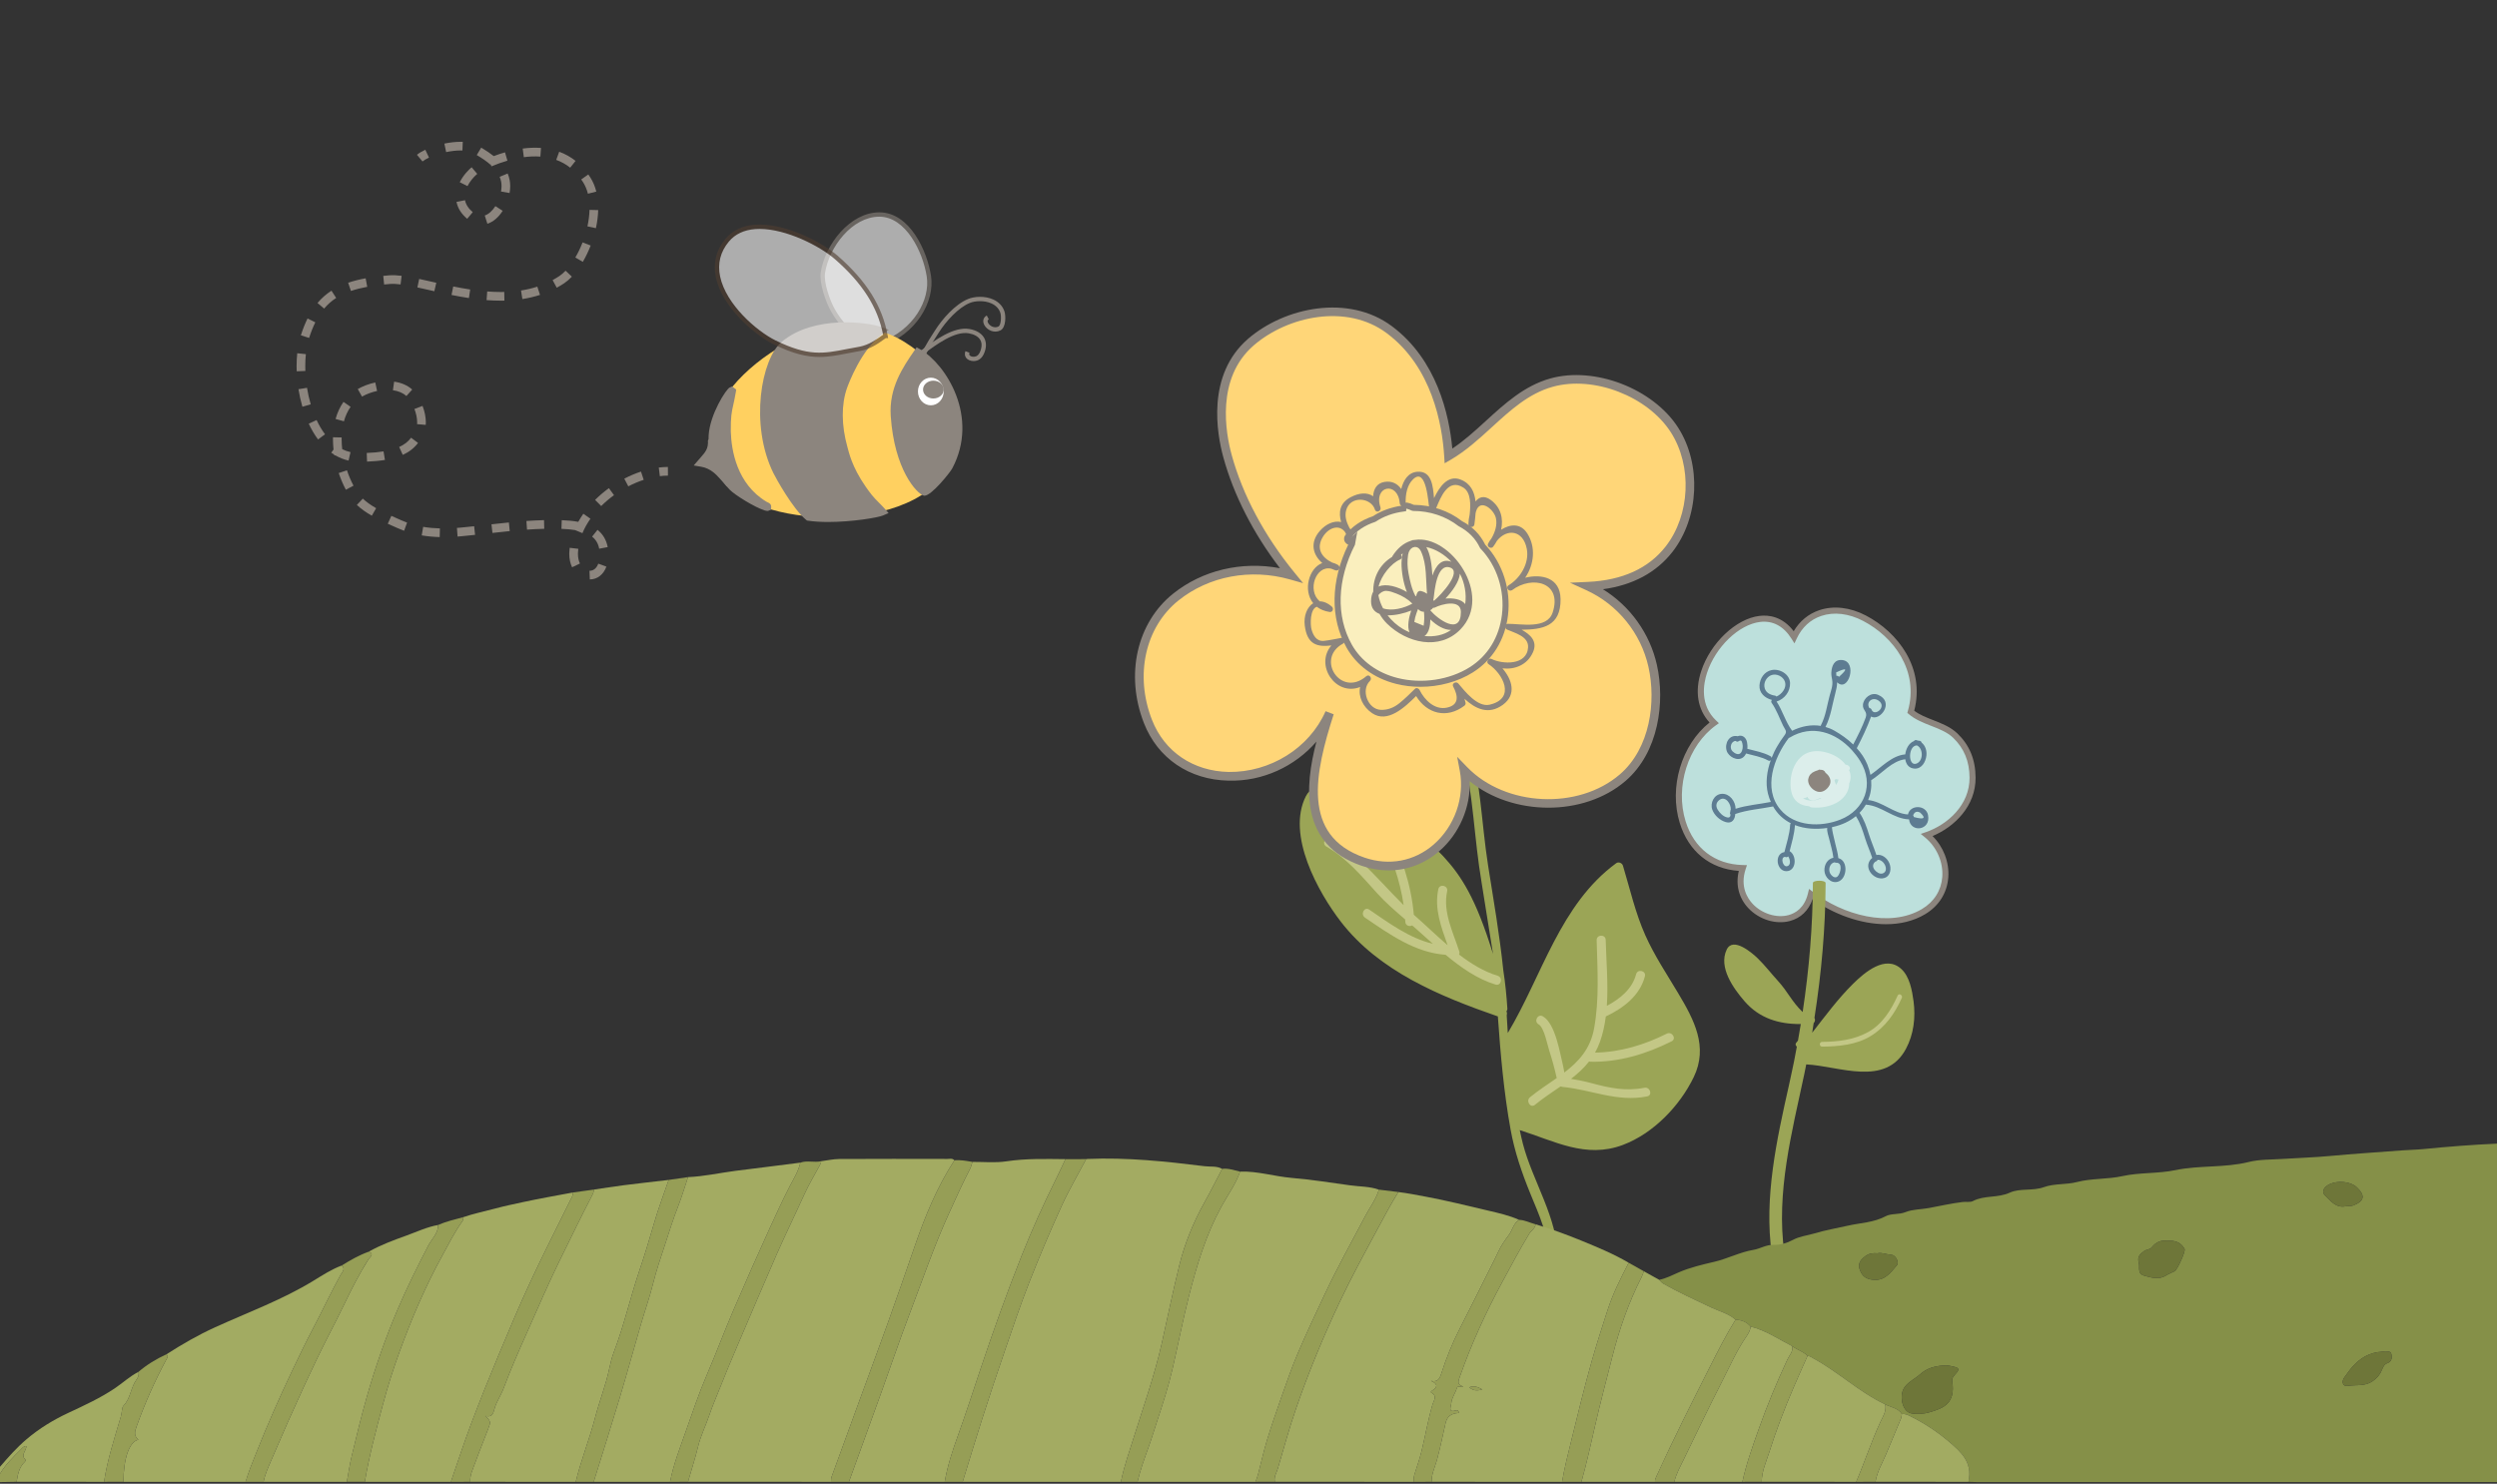
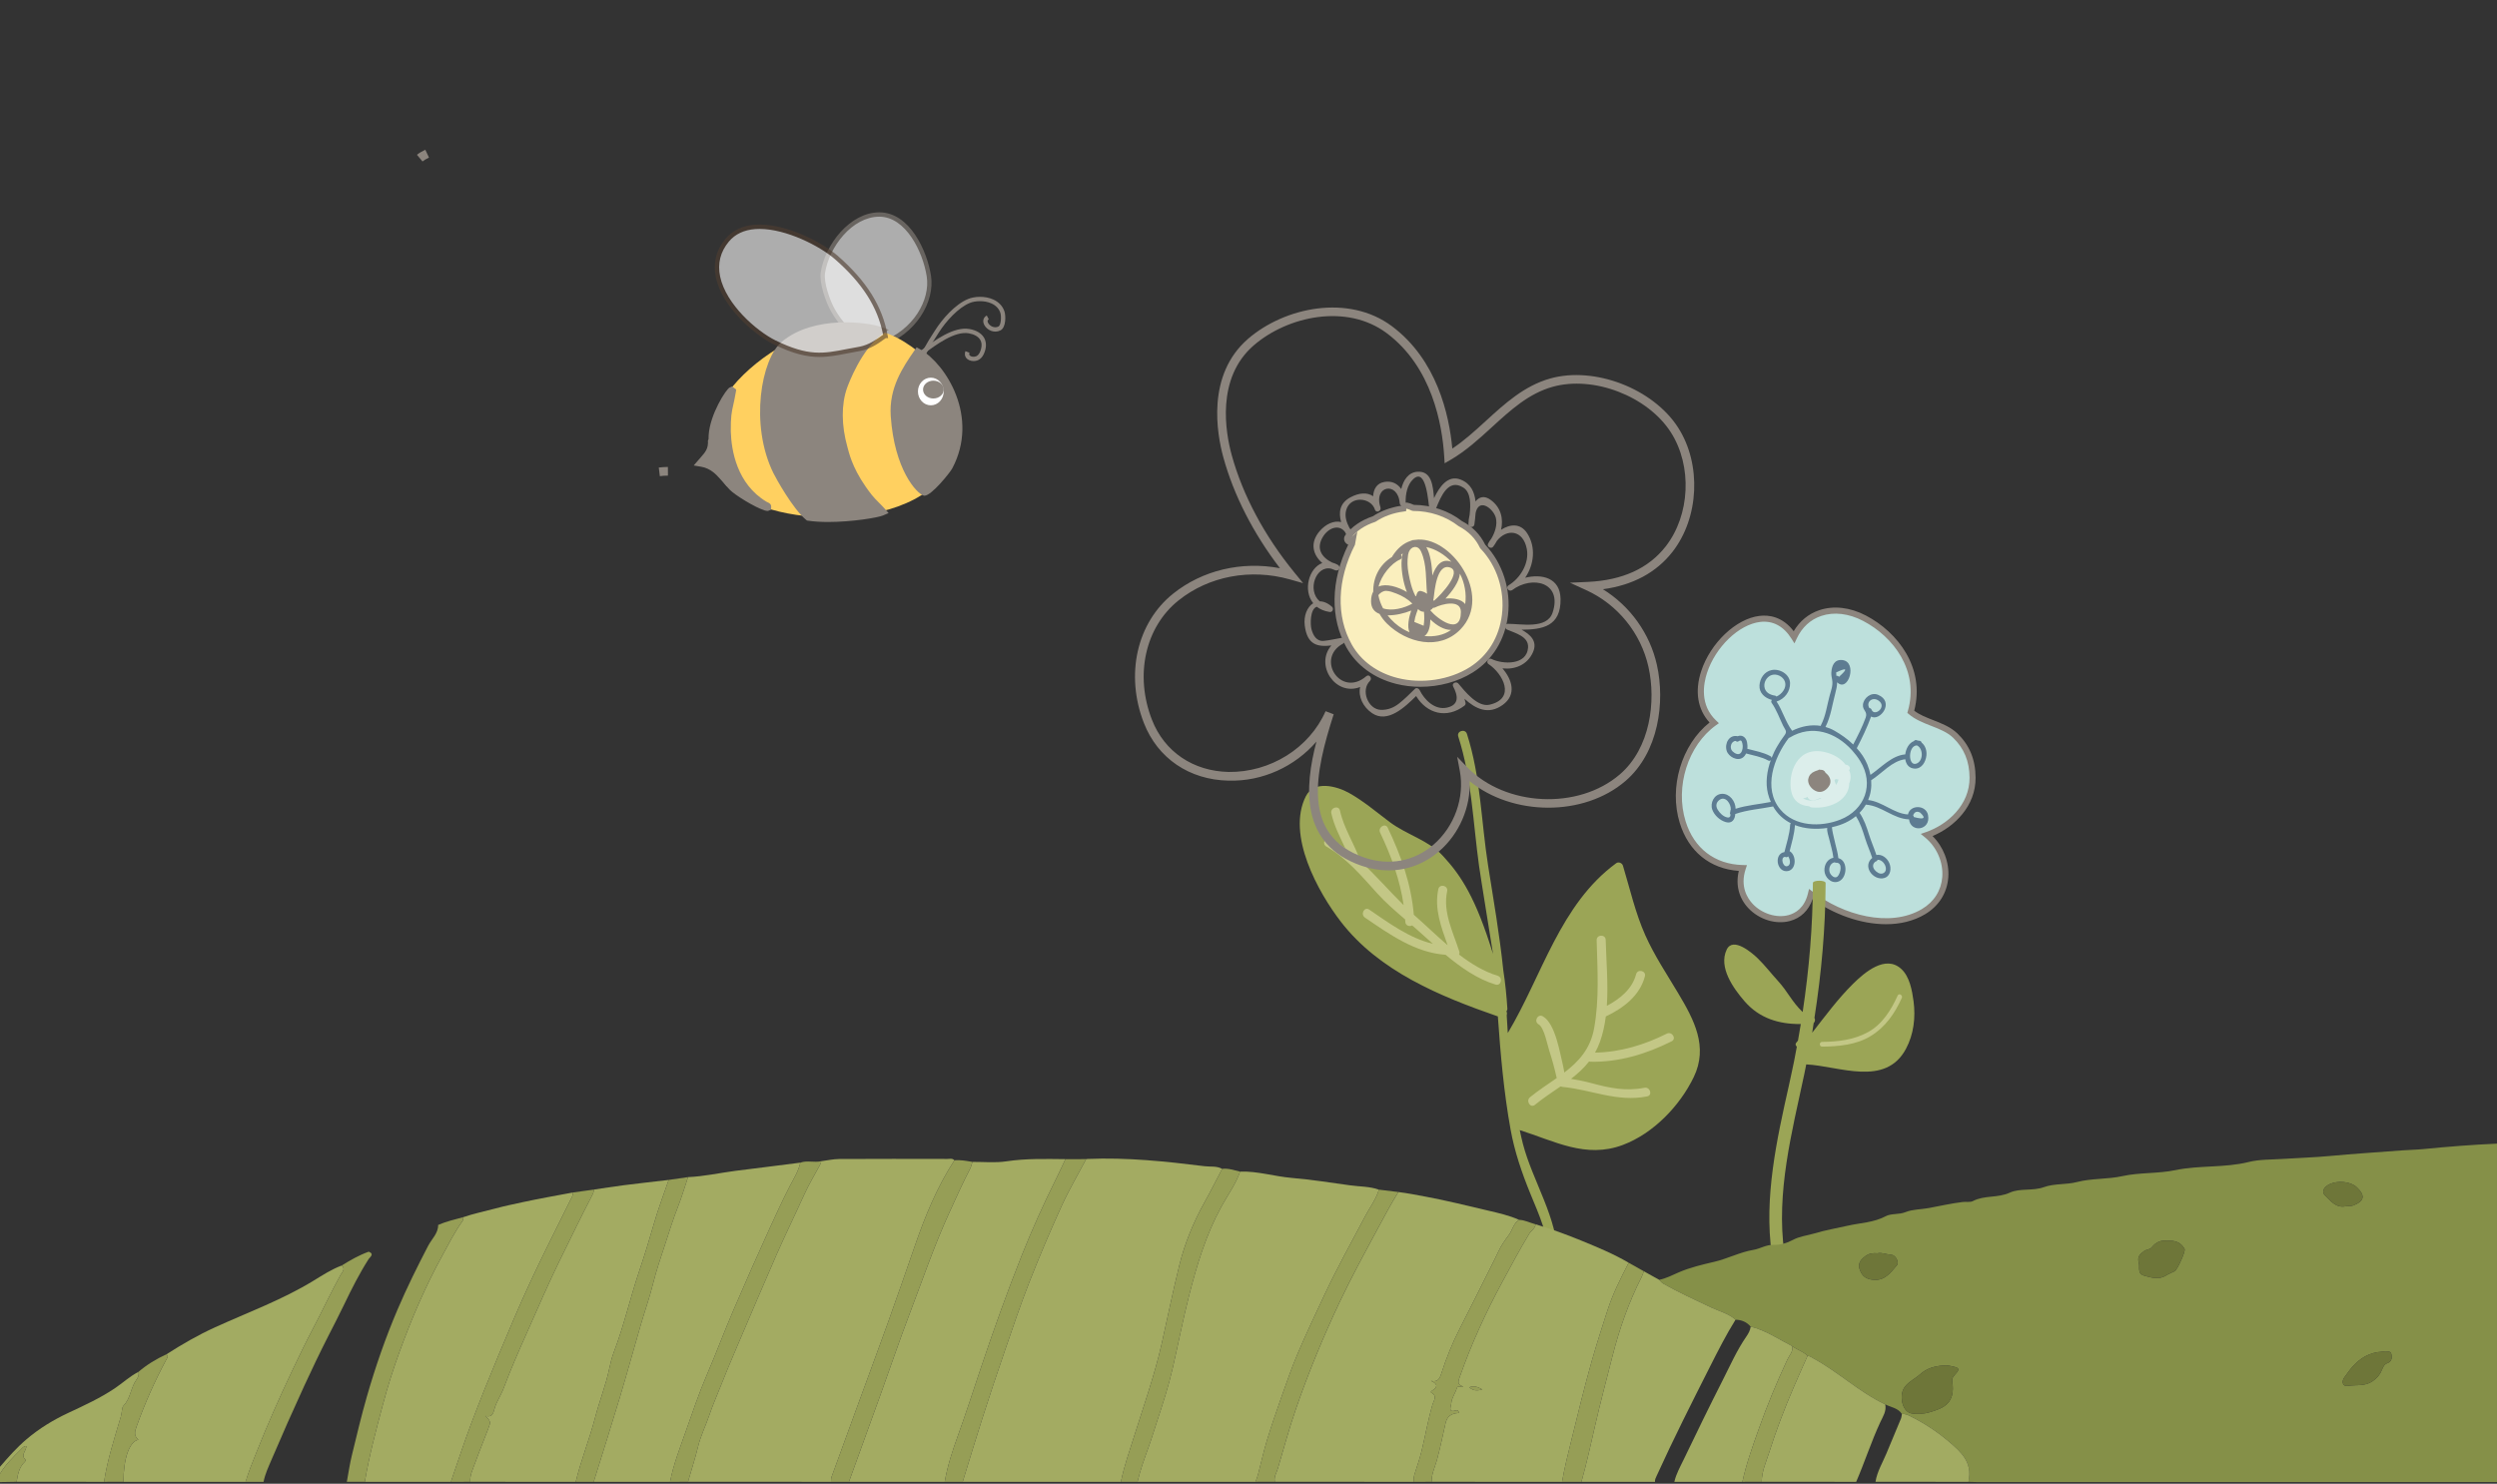
<svg xmlns="http://www.w3.org/2000/svg" id="Bottom_Graphic" viewBox="0 0 288 171.154">
  <rect x="0" y="0" width="288" height="171.154" fill="#333333" stroke="none" />
  <g id="Bee">
    <g>
      <g opacity=".6">
        <path d="M101.407,39.783c.215-.603-2.851,.385-5.341-3.997-.57-1.004-1.333-3.162-1.156-4.314,.463-3.004,3.178-6.701,6.48-6.728,3.271-.026,5.304,4.235,5.747,7.124,.422,2.74-1.513,6.498-5.73,7.915" fill="#fff" />
        <path d="M100.999,40.183l.135-.379c-.084-.022-.21-.047-.318-.068-1.02-.198-3.141-.611-4.967-3.827-.603-1.061-1.372-3.265-1.187-4.476,.502-3.261,3.388-6.913,6.726-6.939h.033c3.523,0,5.527,4.493,5.963,7.336,.446,2.902-1.638,6.759-5.898,8.19l-.487,.163Zm.421-15.189h-.028c-3.087,.024-5.764,3.453-6.236,6.516-.162,1.059,.547,3.133,1.127,4.153,1.713,3.015,3.682,3.398,4.628,3.583,.311,.061,.52,.101,.644,.221,3.857-1.405,5.742-4.915,5.335-7.561-.441-2.876-2.429-6.912-5.47-6.912Z" fill="#8c857e" />
      </g>
      <path d="M84.054,45.164c2.493-3.435,8.216-7.357,12.971-7.406,2.394-.025,4.354,.139,6.481,1.225,1.994,1.016,5.164,3.59,6.01,5.84,5.623,14.995-14.081,16.811-22.173,13.379-5.33-2.26-6.939-8.668-3.289-13.037" fill="#ffd060" />
      <g>
        <path d="M101.447,38.186c-2.342,1.658-3.835,5.321-4.218,6.391-.806,2.261-.605,4.866,.03,7.129,.211,.744,.634,2.824,2.895,5.694,.442,.562,1.026,1.067,1.5,1.601-.711,.309-5.4,1.016-8.374,.57-1.403-1.17-3.264-4.473-3.626-5.208-2.695-5.465-1.336-12.742,.828-14.549,3.675-3.066,9.792-2.06,10.964-1.628" fill="#8c857e" />
        <path d="M95.513,60.214c-.812,0-1.603-.044-2.307-.149l-.138-.021-.108-.09c-1.534-1.279-3.463-4.78-3.754-5.371-2.768-5.612-1.401-13.185,.957-15.153,3.752-3.131,10.017-2.244,11.457-1.713l.891,.328-.775,.549c-2.387,1.69-3.874,5.699-4.036,6.151-.676,1.897-.662,4.322,.041,6.825l.059,.217c.239,.894,.737,2.751,2.748,5.303,.243,.309,.546,.613,.839,.908,.221,.223,.441,.443,.642,.67l.458,.516-.633,.275c-.589,.256-3.583,.755-6.34,.755Zm-2.017-1.118c2.321,.314,5.676-.069,7.208-.365-.009-.01-.018-.019-.027-.027-.313-.315-.637-.641-.916-.994-2.138-2.714-2.692-4.78-2.928-5.663l-.056-.204c-.758-2.702-.766-5.341-.02-7.434,.252-.703,1.505-3.987,3.614-5.981-2.13-.4-6.727-.6-9.568,1.771-1.837,1.534-3.396,8.478-.701,13.944,.382,.775,2.098,3.79,3.394,4.954Z" fill="#8c857e" />
      </g>
      <g opacity=".6">
        <path d="M102.135,38.75c-.693-3.871-3-6.713-5.667-9.041-2.445-2.135-9.602-5.576-12.585-2.013-3.737,4.466,2.245,10.222,5.462,11.798,4.561,2.235,6.297,1.338,9.832,.744,1.602-.299,2.758-1.491,2.958-1.488" fill="#fff" />
        <path d="M94.533,41.178c-1.443,0-3.035-.351-5.297-1.459-2.263-1.109-5.946-4.325-6.664-7.707-.353-1.661,.024-3.167,1.12-4.476,.8-.957,1.933-1.498,3.365-1.61,3.422-.261,7.734,1.986,9.576,3.595,3.318,2.896,5.145,5.815,5.749,9.186l.053,.299-.265-.004c-.057,.031-.184,.122-.297,.204-.511,.37-1.461,1.058-2.649,1.279-.537,.09-1.028,.187-1.494,.277-1.127,.221-2.121,.416-3.197,.416Zm-6.921-14.773c-.175,0-.347,.007-.516,.02-1.293,.102-2.31,.584-3.021,1.433-.992,1.186-1.334,2.549-1.015,4.052,.683,3.219,4.22,6.296,6.395,7.361,3.796,1.861,5.54,1.518,8.178,1.002,.471-.093,.966-.189,1.503-.279,1.073-.2,1.964-.846,2.443-1.192,.113-.082,.201-.146,.275-.192-.616-3.174-2.384-5.946-5.551-8.71-1.748-1.526-5.627-3.493-8.692-3.493Z" fill="#503d31" />
      </g>
      <g>
        <path d="M105.874,40.725c-1.36,1.978-2.845,4.205-2.638,7.242,.414,6.077,2.94,8.57,3.448,8.727,.151,.046,2.163-1.869,2.708-2.897,2.939-5.557-.545-11.354-3.518-13.072" fill="#8c857e" />
        <path d="M106.627,57.186c-.032,0-.061-.004-.088-.013-.834-.258-3.383-3.016-3.802-9.172-.223-3.274,1.412-5.65,2.725-7.56l.262-.381,.4,.231c3.018,1.744,6.838,7.827,3.71,13.738-.257,.486-2.395,3.155-3.207,3.155Zm-.614-15.779c-1.213,1.777-2.463,3.806-2.278,6.526,.355,5.213,2.272,7.616,2.943,8.173,.534-.442,1.867-1.78,2.271-2.543,2.694-5.092-.298-10.315-2.937-12.156Z" fill="#8c857e" />
      </g>
      <path d="M108.847,45.159c0,.882-.666,1.596-1.486,1.596s-1.487-.714-1.487-1.596,.666-1.594,1.487-1.594,1.486,.713,1.486,1.594Z" fill="#fff" />
      <path d="M108.847,44.938c0,.569-.534,1.03-1.193,1.03s-1.191-.461-1.191-1.03c0-.566,.534-1.028,1.191-1.028s1.193,.462,1.193,1.028Z" fill="#8c857e" />
      <path d="M106.405,42.026l-.492-.09c.208-1.13,1.091-2.507,1.735-3.513l.208-.324c.809-1.279,2.293-2.993,3.812-3.614,.697-.284,1.898-.385,2.892,.063,.631,.285,1.074,.753,1.283,1.353,.18,.515,.195,1.883-.451,2.209-.732,.367-1.561-.029-1.871-.634-.224-.437-.106-.87,.292-1.08l.232,.443c-.057,.029-.228,.12-.08,.408,.171,.331,.696,.67,1.201,.415,.273-.137,.364-1.137,.203-1.598-.164-.474-.507-.83-1.016-1.061-.822-.37-1.878-.31-2.498-.057-1.319,.54-2.748,2.105-3.579,3.419l-.209,.327c-.622,.971-1.474,2.3-1.664,3.332Z" fill="#8c857e" />
      <path d="M112.294,41.651c-.354,0-.68-.136-.856-.364-.165-.212-.196-.488-.089-.776l.469,.176c-.069,.186-.005,.268,.016,.295,.095,.122,.324,.198,.554,.165,.232-.024,.566-.147,.771-.917,.106-.411,.067-.768-.116-1.056-.23-.36-.678-.61-1.296-.724-1.617-.292-3.767,1.302-5.186,2.361-.194,.146-.375,.28-.54,.398l-.293-.405c.162-.117,.341-.25,.534-.394,1.488-1.111,3.74-2.787,5.575-2.453,.758,.14,1.32,.467,1.627,.947,.258,.404,.319,.906,.179,1.451-.211,.791-.615,1.224-1.201,1.287-.049,.006-.098,.008-.146,.008Z" fill="#8c857e" />
      <g>
        <path d="M83.789,49.77c.065,2.262,.74,6.377,4.369,8.545,1.34,.608-2.355-.866-3.629-2.168-.506-.516-2.505-2.624-2.295-5.91,.161-2.521,2.163-5.221,2.141-5.078-.355,2.1-.608,2.068-.586,4.611" fill="#8c857e" />
        <path d="M88.521,58.938c-.085,0-.198-.022-.332-.062l-.003,.005c-.007-.004-.016-.009-.027-.015-1.063-.33-3.36-1.729-3.987-2.37-.995-1.014-2.635-3.181-2.437-6.292,.156-2.438,2.021-5.319,2.427-5.505l.271-.125,.481,.36-.045,.3c-.112,.661-.212,1.112-.298,1.497-.185,.827-.296,1.326-.282,3.029,.062,2.153,.683,6.067,4.126,8.124,.306,.136,.541,.242,.532,.583l-.009,.331-.309,.122c-.029,.011-.064,.017-.107,.017Zm-5.172-11.024c-.311,.734-.566,1.559-.617,2.355-.174,2.723,1.274,4.632,2.153,5.527,.041,.043,.085,.085,.132,.128-1.364-2.138-1.685-4.569-1.73-6.14v-.011c-.007-.832,.016-1.403,.061-1.86Z" fill="#8c857e" />
      </g>
      <g>
        <path d="M82.15,50.758c.085,1.286-.489,1.791-1.181,2.592,1.382,.235,2.176,1.258,2.527,1.638,.07-.768-1.081-3.767-1.341-4.44" fill="#8c857e" />
        <path d="M83.892,56.153l-.876-.952c-.366-.41-1.048-1.173-2.13-1.357l-.874-.149,.777-.897c.577-.654,.925-1.05,.862-2.005l.061-.005c-.008-.02-.015-.039-.023-.06l.933-.359c.965,2.499,1.427,4.068,1.373,4.666l-.103,1.119Zm-2.033-3.066c.311,.127,.585,.284,.826,.453-.097-.316-.219-.687-.368-1.114-.13,.24-.288,.455-.458,.661Z" fill="#8c857e" />
      </g>
    </g>
    <g>
      <path d="M76.105,54.925l-.121-.992c.354-.044,.707-.066,1.052-.067l.003,1c-.307,0-.619,.021-.934,.06Z" fill="#8c857e" />
-       <path d="M68.028,66.839l-.039-1h.039c.43,0,.786-.299,.977-.819l.938,.344c-.338,.924-1.055,1.476-1.916,1.476Zm-2.042-1.402c-.216-.45-.326-.964-.326-1.527l.003-.162c.007-.185,.021-.37,.043-.555l.993,.115c-.019,.159-.031,.319-.037,.479l-.002,.122c0,.412,.077,.78,.228,1.094l-.901,.434Zm3.124-2.14c-.111-.589-.377-1.044-.816-1.393l.622-.783c.626,.498,1.022,1.168,1.176,1.992l-.982,.184Zm-18.396-1.341c-.721-.019-1.418-.085-2.073-.195l.167-.986c.608,.104,1.258,.164,1.932,.182l-.026,1Zm2.061-.059l-.072-.998,.393-.033c.534-.05,1.064-.104,1.593-.16l.106,.994c-.533,.057-1.068,.112-1.606,.162l-.414,.035Zm14.404-.396l-.85-.352c-.452-.075-.97-.122-1.573-.143l.035-1c.736,.026,1.362,.089,1.907,.192,.174-.315,.368-.628,.583-.934l.819,.574c-.379,.54-.688,1.099-.921,1.661Zm-10.38-.023l-.112-.994c.669-.075,1.338-.147,2.009-.214l.098,.996c-.666,.064-1.33,.137-1.994,.212Zm-10.189-.252c-.238-.087-.475-.182-.709-.286l-.341-.15c-.268-.118-.548-.241-.835-.372l.414-.91c.283,.129,.559,.25,.824,.366l.344,.152c.214,.095,.429,.182,.646,.261l-.343,.939Zm14.175-.129l-.069-.998c.671-.046,1.349-.081,2.032-.098l.024,1c-.669,.017-1.331,.05-1.987,.096Zm-17.901-1.606c-.699-.403-1.263-.81-1.723-1.242l.686-.729c.403,.379,.905,.74,1.537,1.105l-.5,.865Zm26.459-1.117l-.705-.709c.486-.483,1.022-.939,1.593-1.353l.587,.809c-.529,.384-1.025,.806-1.475,1.253Zm-29.453-1.88c-.319-.603-.595-1.25-.821-1.924l.948-.318c.208,.623,.463,1.22,.756,1.775l-.884,.467Zm32.577-.392l-.461-.887c.63-.327,1.277-.602,1.925-.814l.313,.949c-.597,.197-1.195,.45-1.777,.752Zm-30.133-2.851l-.036-1c.714-.025,1.366-.086,1.938-.18l.162,.986c-.614,.101-1.309,.166-2.064,.193Zm-2.13-.119c-.533-.121-1.047-.325-1.532-.609l-.109,.018c-.005-.031-.01-.062-.015-.093-.115-.072-.229-.147-.34-.229l.261-.362c-.043-.402-.065-.8-.065-1.188l.002-.227,1,.021-.002,.205c0,.374,.022,.758,.067,1.147,.308,.152,.627,.266,.955,.341l-.222,.975Zm6.25-.661l-.413-.91c.592-.269,1.029-.607,1.376-1.067l.798,.602c-.446,.591-1.022,1.041-1.761,1.376Zm-9.769-1.776c-.398-.532-.76-1.145-1.074-1.819l.906-.422c.285,.612,.611,1.164,.969,1.642l-.801,.6Zm12.417-1.683l-.996-.084c.006-.072,.009-.146,.009-.219,0-.461-.109-.989-.314-1.529l.935-.355c.249,.651,.38,1.304,.38,1.885,0,.103-.004,.203-.013,.303Zm-9.433-.413l-.964-.268c.203-.729,.509-1.393,.911-1.97l.821,.57c-.337,.485-.596,1.046-.768,1.667Zm-4.79-1.678c-.19-.651-.344-1.332-.455-2.025l.987-.158c.104,.651,.248,1.292,.427,1.902l-.96,.281Zm6.876-1.171l-.492-.871c.607-.343,1.306-.604,2.021-.756l.207,.979c-.617,.13-1.217,.354-1.736,.648Zm5.121-.069c-.392-.351-.916-.575-1.557-.665l.14-.99c.84,.118,1.542,.425,2.084,.911l-.667,.744Zm-12.655-2.85c-.008-.202-.012-.404-.012-.604,0-.506,.025-1.003,.074-1.478l.995,.104c-.046,.44-.069,.902-.069,1.374,0,.188,.004,.376,.011,.566l-.999,.037Zm1.432-3.847l-.952-.305c.233-.728,.485-1.361,.77-1.938l.896,.443c-.263,.531-.497,1.119-.714,1.799Zm1.732-3.387l-.766-.643c.472-.562,1-1.027,1.613-1.423l.542,.84c-.528,.341-.982,.741-1.39,1.226Zm20.354-.914c-.542,0-1.082-.022-1.62-.063l.076-.998c.512,.039,1.027,.062,1.543,.062l.42-.005,.021,1-.44,.005Zm2.51-.185l-.153-.988c.655-.102,1.287-.251,1.879-.443l.31,.951c-.643,.209-1.328,.37-2.035,.48Zm-6.166-.116c-.682-.103-1.352-.226-2.005-.357l.197-.98c.637,.128,1.292,.249,1.957,.35l-.149,.988Zm-3.985-.787l-.347-.079c-.562-.128-1.101-.252-1.611-.36l.209-.979c.515,.11,1.059,.234,1.625,.364l.346,.079-.223,.975Zm-9.621-.032l-.323-.945c.604-.207,1.265-.375,2.019-.515l.182,.984c-.706,.13-1.319,.285-1.877,.476Zm23.738-.373l-.477-.879c.263-.143,.522-.298,.777-.467,.237-.157,.479-.365,.718-.617l.726,.688c-.292,.308-.592,.564-.892,.764-.281,.185-.564,.355-.853,.512Zm-19.91-.371l-.1-.994,.668-.062c.431-.034,.91-.014,1.451,.054l-.123,.992c-.463-.057-.88-.079-1.245-.05l-.651,.06Zm22.916-2.611l-.862-.506c.316-.538,.598-1.124,.836-1.74l.933,.361c-.259,.667-.563,1.301-.907,1.885Zm1.511-3.885l-.977-.213c.143-.656,.224-1.295,.239-1.9l1,.025c-.018,.669-.106,1.371-.263,2.088Zm-12.518-.512l-.303-.953c.433-.138,.868-.521,1.226-1.08l.842,.539c-.49,.767-1.101,1.283-1.765,1.494Zm-2.33-.573c-.673-.564-1.088-1.22-1.232-1.949l.981-.193c.099,.499,.399,.962,.894,1.377l-.643,.766Zm13.925-2.892c-.126-.499-.316-.949-.564-1.339-.068-.105-.137-.207-.207-.307l.817-.576c.079,.111,.156,.227,.232,.345,.306,.479,.538,1.029,.691,1.633l-.97,.244Zm-9.035-.08l-.985-.172c.038-.215,.058-.427,.058-.632,0-.174-.014-.342-.045-.501-.038-.192-.095-.382-.171-.563l.923-.385c.102,.243,.179,.498,.229,.757,.042,.217,.064,.449,.064,.692,0,.257-.024,.527-.072,.804Zm-4.853-.797l-.893-.451c.431-.853,1.042-1.444,1.368-1.722l.647,.762c-.457,.389-.866,.902-1.123,1.411Zm11.845-2.127c-.485-.384-1.027-.686-1.611-.897l.341-.939c.685,.248,1.321,.603,1.89,1.052l-.62,.785Zm-9.083-.152l-.098-.231-.026,.03c-.4-.354-.884-.693-1.569-1.102l.512-.859c.595,.354,1.054,.666,1.444,.979,.435-.164,.87-.31,1.301-.434l.277,.961c-.608,.176-1.228,.396-1.841,.655Zm3.736-1.06l-.131-.992c.73-.096,1.422-.122,2.11-.072l-.072,.998c-.619-.044-1.244-.021-1.907,.066Zm-8.962-.586l-.203-.979c.655-.136,1.303-.208,1.874-.208l.247,.005-.039,1-.214-.005c-.498,0-1.075,.064-1.664,.187Z" fill="#8c857e" />
      <path d="M48.732,18.625l-.64-.77c.24-.199,.563-.395,.962-.582l.424,.906c-.317,.148-.575,.302-.747,.445Z" fill="#8c857e" />
    </g>
  </g>
  <g id="Flowers">
    <g>
      <g>
        <path d="M222.241,96.321c2.827-.975,5.293-3.447,5.271-6.615-.011-1.914-.609-3.517-1.999-4.853-1.395-1.34-3.689-1.506-5.128-2.741,1.282-4.498-1.372-8.73-5.352-10.806-3.244-1.692-6.667-.885-8.112,2.182-4.34-6.907-14.622,4.802-9.218,9.895-6.297,4.537-5.354,16.54,3.305,16.752-1.821,5.476,6.541,8.455,7.856,3.009,3.497,2.706,9.082,4.348,12.998,2.012,3.47-2.072,3.12-6.6,.379-8.836Z" fill="#bde0dc" />
        <path d="M217.529,106.613c-2.964,0-6.104-1.188-8.47-2.887-.454,1.302-1.368,2.187-2.616,2.517-1.625,.435-3.557-.169-4.802-1.493-1.09-1.16-1.476-2.701-1.09-4.285-3.323-.24-5.791-2.232-6.808-5.521-1.275-4.125,.197-9.028,3.432-11.598-1.383-1.513-1.725-3.604-.959-5.939,1.061-3.234,4.004-6.027,6.7-6.358,1.121-.14,2.681,.079,3.966,1.768,.691-1.174,1.703-2.008,2.955-2.429,1.643-.555,3.544-.336,5.358,.609,3.724,1.942,6.859,6.077,5.588,10.988,.618,.472,1.386,.772,2.194,1.088,.983,.385,2.001,.783,2.777,1.528,1.406,1.35,2.095,3.02,2.106,5.104,.022,3.25-2.396,5.66-4.962,6.739,1.256,1.248,1.943,3.022,1.815,4.76-.131,1.792-1.081,3.303-2.674,4.255-1.351,.806-2.906,1.154-4.513,1.154Zm-8.878-4.075l.428,.331c3.447,2.668,8.886,4.207,12.604,1.988,1.392-.831,2.222-2.146,2.336-3.704,.124-1.706-.641-3.453-1.998-4.561l-.486-.397,.594-.205c2.521-.869,5.056-3.148,5.035-6.281-.011-1.885-.63-3.391-1.892-4.602-.677-.65-1.586-1.006-2.548-1.382-.9-.352-1.83-.716-2.564-1.347l-.171-.146,.062-.215c1.32-4.63-1.649-8.56-5.178-10.399-1.643-.858-3.352-1.058-4.811-.567-1.246,.419-2.222,1.314-2.822,2.588l-.272,.578-.34-.541c-.907-1.442-2.152-2.112-3.625-1.932-2.449,.3-5.137,2.884-6.12,5.881-.421,1.285-.844,3.708,1.063,5.505l.309,.291-.345,.248c-3.226,2.324-4.729,7.082-3.496,11.068,.968,3.13,3.375,4.971,6.605,5.05l.473,.012-.149,.448c-.676,2.031,.218,3.393,.811,4.023,1.056,1.124,2.746,1.658,4.112,1.296,.807-.213,1.854-.821,2.261-2.503l.126-.525Z" fill="#8c857e" />
      </g>
      <path d="M222.381,94.033c-.239-1.222-2.083-1.227-2.319-.081-1.636-.1-2.935-1.479-4.592-1.665,.291-.694,.413-1.466,.347-2.286,.004-.002,.007-.002,.011-.004,1.219-.767,2.416-2.249,3.924-2.412,.084,.577,.422,1.052,1.096,1.079,.812,.031,1.261-.793,1.34-1.501,.065-.587-.128-1.159-.552-1.501-.022-.09-.082-.171-.195-.201-.086-.023-.167-.029-.248-.035-.055-.017-.106-.039-.163-.051-.128-.026-.223,.029-.277,.113-.562,.205-.925,.867-1.004,1.534-1.571,.138-2.762,1.509-4.016,2.365-.075-.392-.192-.79-.356-1.196-.282-.695-.711-1.322-1.221-1.884,.618-1.187,1.196-2.389,1.652-3.648,1.051,.589,2.759-1.713,.785-2.516-.794-.324-1.658,.378-1.724,1.158-.057,.667,.582,.752,.309,1.499-.388,1.061-.907,2.078-1.431,3.082-.656-.629-1.412-1.164-2.17-1.595-.338-.193-.684-.329-1.031-.431,.618-1.205,.781-2.574,1.131-3.872,.122-.453,.21-.839,.212-1.279,1.3,1.266,2.398-2.387,.589-2.565-.918-.09-1.214,.666-1.257,1.463-.016,.286,.059,.59,.104,.872,.099,.6-.151,1.228-.305,1.8-.307,1.136-.44,2.311-.991,3.365-.018,.032-.023,.064-.029,.094-1.115-.183-2.245,.045-3.301,.564-.769-1.033-1.09-2.302-1.791-3.371,.92-.295,1.589-1.146,1.554-2.146-.035-1.014-1.206-1.683-2.135-1.482-.835,.181-1.336,.936-1.392,1.755-.061,.893,.638,1.481,1.422,1.683,0,.01-.004,.02-.004,.03-.07,.082-.095,.198-.013,.316,.566,.802,.891,1.746,1.318,2.625,.28,.573,.532,.655,.095,1.21-.275,.35-.508,.734-.738,1.114-.26,.43-.492,.905-.686,1.404-.007-.082-.047-.16-.138-.21-.826-.451-1.76-.604-2.658-.848,.031-.266,.013-.536-.038-.774-.117-.562-.582-.882-1.074-.677-.984-.213-1.53,.826-1.272,1.676,.21,.693,1.245,1.254,1.88,.776,.162-.12,.277-.282,.357-.461,.86,.234,1.756,.374,2.547,.806,.119,.066,.23,.036,.304-.035-.445,1.249-.636,2.627-.323,3.864,.086,.344,.199,.659,.33,.955-1.358,.271-2.742,.363-4.063,.787-.011-.858-.682-1.764-1.58-1.724-.905,.039-1.392,1.065-1.106,1.835,.246,.664,.885,1.237,1.564,1.431,.72,.205,1.058-.336,1.079-.936,1.399-.493,2.888-.577,4.334-.869,.013-.004,.018-.009,.029-.013,.503,.88,1.207,1.523,2.044,1.945-.04,.046-.068,.102-.074,.174-.05,1.081-.409,2.111-.661,3.156-.005,0-.009-.002-.013,0-1.171,.198-.911,2.17,.208,2.2,1.191,.033,1.275-1.801,.409-2.314,.248-.994,.55-1.973,.611-3.002,1.113,.431,2.408,.527,3.725,.333-.061,.394,.151,.94,.224,1.256,.163,.708,.408,1.446,.485,2.178-.661,.138-1.061,.76-1.033,1.491,.032,.758,.754,1.503,1.539,1.279,1.115-.317,1.218-2.439,.087-2.716-.006-.009-.015-.017-.024-.025-.054-.556-.223-1.116-.35-1.654-.09-.376-.18-.753-.264-1.131-.034-.153-.065-.307-.09-.462-.023-.15,.045-.253-.072-.091,.054-.074,.065-.154,.052-.225,.04-.008,.077-.014,.117-.022,1.045-.23,1.932-.663,2.635-1.239,.521,.799,.783,1.671,1.067,2.575,.239,.76,.573,1.484,.817,2.242-.501,.401-.605,1.014-.264,1.588,.327,.547,1.031,.919,1.659,.728,.744-.226,.842-1.137,.564-1.747-.262-.58-.853-1.026-1.482-.911-.266-.798-.605-1.571-.857-2.375-.277-.882-.562-1.717-1.083-2.487,.282-.291,.528-.608,.727-.952,.013,.004,.023,.011,.038,.013,1.8,.141,3.141,1.643,4.943,1.693,.181,1.591,2.536,1.283,2.191-.482Zm-1.293-8.05c.761,.348,.767,1.815-.061,2.107-.972,.343-.979-2.07,.061-2.107Zm-4.407-5.156c1.006,.726-.494,1.895-.821,1.033-.047-.122-.147-.175-.25-.179-.427-.687,.357-1.369,1.07-.854Zm-11.961-.583c-.607-.093-1.149-.386-1.221-1.05-.057-.523,.266-1.074,.743-1.288,.624-.278,1.447,.122,1.639,.758,.208,.682-.361,1.413-.986,1.686-.034-.053-.09-.094-.174-.107Zm-3.906,6.563c-.262,.375-.738,.108-.995-.144-.386-.377-.16-1.185,.377-1.192,.081,.086,.207,.126,.334,.035,.275-.195,.361-.043,.438,.276,.075,.312,.034,.754-.154,1.025Zm-1.636,7.479c-.447-.11-.84-.511-1.067-.892-.257-.431-.174-.861,.241-1.143,.673-.457,1.329,.493,1.27,1.17-.041,.047-.065,.112-.052,.198,0,.006,.002,.013,.002,.018-.005,.014-.009,.029-.014,.042-.054,.114-.025,.216,.036,.292-.011,.232-.102,.392-.415,.315Zm12.597,5.236c.805-.04,.524,1.221,.171,1.573-.329,.325-.783-.131-.898-.431-.183-.473,.049-1.115,.559-1.193,.047,.032,.099,.054,.169,.05Zm4.538-.135c.11-.016,.21-.09,.242-.203,.752-.054,1.381,1.266,.607,1.566-.341,.132-.744-.151-.945-.405-.269-.344-.235-.705,.095-.958Zm-4.213-21.307c-.074-.111-.189-.139-.287-.114l-.011-.059c-.007-.113-.014-.226-.022-.339,1.272-.605,1.378-.435,.32,.513Zm-5.999,21.848c-.476,.08-.756-.994-.266-1.079,.011-.002,.02-.007,.031-.011,.115,.071,.282,.062,.374-.048,.269,.356,.336,1.058-.138,1.138Zm6.148-5.376c-2.263,.885-5.248,.811-6.907-1.169-2.037-2.428-.745-5.995,.975-8.258,.031-.006,.063-.014,.095-.034,2.588-1.569,5.314-.609,7.171,1.425,.011,.016,.025,.031,.039,.045,.339,.376,.652,.784,.925,1.224,1.658,2.669,.544,5.655-2.299,6.767Zm8.486-.302c0-.088-.032-.152-.081-.194,.162-.406,.431-.514,.808-.322,.717,.667,.472,.839-.727,.515Z" fill="#5d7c92" />
      <path d="M211.898,92.564c.07-.04,.137-.081,.201-.125,.07-.048,.136-.1,.201-.152,.623-.503,.977-1.175,.982-1.905,.21-.502,.233-1.032-.016-1.551,.26-.221-.031-.621-.4-.622-.506-.691-1.385-1.204-2.306-1.434-3.312-.83-4.38,2.48-3.962,4.512,.239,1.149,1.058,1.651,2.051,1.715,.083,.077,.199,.134,.35,.145,1.13,.087,2.089-.135,2.818-.539,.027-.014,.057-.029,.081-.045Zm-.316-2.549c.063-.046,.108-.097,.124-.154,.121,.025,.239,.047,.348,.066-.057,.229-.154,.439-.287,.623-.065-.178-.129-.356-.185-.535Zm-3.335,2.217c-.117-.043-.216-.104-.302-.173,.075,.017,.156,.017,.237-.007,.111-.034,.207-.079,.311-.119,.032,.164,.162,.319,.392,.367,.365,.075,.751-.113,1.051-.248,.053,.01,.104,.02,.158,.027-.607,.261-1.259,.372-1.846,.153Z" fill="#dceeeb" />
      <path d="M210.555,89.152c-.027-.067-.065-.131-.117-.187-.126-.134-.296-.171-.472-.163-.092-.043-.199-.022-.273,.045-.097,.025-.189,.057-.269,.087-.048,.018-.095,.041-.142,.065-.345,.136-.616,.411-.7,.792v.005c-.011,.048-.027,.093-.031,.143-.007,.094,.002,.186,.016,.275,.002,.002,.002,.004,.002,.005,0,.004,.004,.005,.004,.009,.022,.111,.057,.219,.11,.318,.036,.072,.083,.135,.129,.198,.002,.003,.004,.005,.005,.008,.189,.254,.454,.451,.758,.552,.578,.191,1.122-.187,1.408-.666,.325-.548,.043-1.154-.427-1.485Z" fill="#8c857e" />
      <path d="M220.707,115.503c-.166-1.23-.445-2.839-1.419-3.732-1.827-1.674-4.24,.41-5.576,1.732-1.744,1.73-3.19,3.698-4.696,5.623,.063-.369,.109-.741,.169-1.111,.169-.15,.198-.412,.091-.6,.802-5.144,1.272-10.33,1.287-15.553,0-.354-1.467-.354-1.468,0-.014,4.997-.436,9.959-1.179,14.88-1.265-1.203-1.686-2.319-2.866-3.608-.786-.858-1.48-1.774-2.32-2.588-.617-.596-2.843-2.542-3.577-1.004-.976,2.049,.779,4.479,2.065,5.963,1.703,1.963,3.953,2.646,6.483,2.624-.104,.636-.21,1.271-.325,1.905-.071,.087-.139,.175-.211,.263-.127,.156-.05,.35,.08,.435-.103,.551-.202,1.105-.313,1.656-.004,.012-.381,1.844-.585,2.744-1.423,6.329-2.909,13.026-1.991,19.535,.048,.348,1.498,.2,1.449-.145-.978-6.926,.871-13.921,2.304-20.647,.077-.363,.146-.727,.22-1.092,3.804,.192,9.127,2.636,11.501-1.796,.892-1.665,1.125-3.621,.876-5.483Z" fill="#9ba556" />
      <path d="M210.164,120.185c1.843-.016,3.657-.226,5.294-1.127,1.645-.904,2.669-2.555,3.418-4.216,.145-.321,.617-.043,.473,.277-.811,1.801-1.904,3.373-3.614,4.412-1.649,1.001-3.687,1.184-5.57,1.202-.354,.003-.354-.544,0-.547Z" fill="#c3c786" />
    </g>
    <g>
      <path d="M193.558,114.569c-1.327-2.22-2.736-4.325-3.796-6.695-1.144-2.558-1.766-5.338-2.574-8.012-.093-.309-.504-.487-.78-.286-6.483,4.753-8.539,12.973-12.502,19.588-.045-.689-.084-1.369-.124-2.053,.046-.143,.041-.309-.028-.451,0,0,0-.001,0-.002,.066-.083,.111-.188,.102-.327-.09-1.421-.234-2.909-.467-4.404-.421-4.055-1.117-8.046-1.756-12.09-.803-5.086-.847-10.241-2.441-15.182-.207-.64-1.205-.333-.998,.309,1.558,4.83,1.699,9.915,2.395,14.905,.224,1.605,1.371,8.585,1.616,10.175-2.003-6.485-3.67-9.041-5.82-11.353-1.637-1.762-4.157-2.411-6.087-3.855-1.55-1.16-2.992-2.404-4.686-3.356-1.418-.796-4.047-1.51-4.999,.375-2.253,4.452,1.421,11.084,4.049,14.483,4.43,5.73,11.451,8.604,18.098,10.911,.308,4.366,.689,8.747,1.468,13.05,.467,2.581,1.305,5.011,2.294,7.43,.973,2.378,2.12,4.821,2.093,7.442-.008,.675,1.037,.638,1.043-.032,.048-4.584-2.893-8.86-4.017-13.225-.132-.512-.245-1.03-.357-1.55,4.007,1.259,7.61,3.315,11.886,1.714,3.517-1.318,6.569-4.497,8.181-7.824,1.702-3.517,.036-6.623-1.795-9.684Z" fill="#9ba556" />
      <path d="M172.734,112.557c-1.575-.475-3.052-1.376-4.446-2.445,.049-.102,.07-.222,.024-.363-.724-2.248-1.915-4.525-1.4-6.942,.141-.66-.876-.897-1.017-.238-.484,2.27,.33,4.359,1.071,6.466-1.323-1.134-2.573-2.348-3.762-3.395-.047-.042-.093-.085-.138-.127-.298-3.535-1.477-6.822-3.005-10.028-.288-.606-1.166-.038-.88,.562,1.282,2.691,2.296,5.442,2.712,8.364-1.681-1.658-3.261-3.491-5.002-5.095-.673-1.993-1.885-3.733-2.339-5.809-.144-.658-1.141-.344-.998,.309,.32,1.458,1.008,2.745,1.624,4.071-.547-.415-1.108-.81-1.703-1.154-.584-.338-1.069,.587-.487,.923,2.373,1.372,4.034,3.377,5.847,5.38,.989,1.093,2.107,2.059,3.229,3.017,.006,.096,.019,.188,.023,.284,.021,.451,.492,.578,.794,.415,.187,.161,.373,.323,.558,.485,.595,.522,1.205,1.078,1.832,1.636-2.704-.641-5.086-2.406-7.352-3.949-.556-.379-1.038,.548-.488,.923,2.843,1.936,5.775,4.041,9.308,4.295,1.764,1.469,3.668,2.803,5.758,3.432,.648,.195,.878-.824,.238-1.017Z" fill="#c3c786" />
      <path d="M192.24,119.239c-2.58,1.296-5.379,2.142-8.272,2.185,.221-.392,.417-.813,.58-1.275,.328-.93,.537-1.903,.664-2.898,2.011-.953,3.918-2.381,4.508-4.628,.172-.654-.847-.887-1.017-.238-.45,1.718-1.862,2.837-3.373,3.644,.173-2.542-.068-5.18-.131-7.605-.017-.675-1.061-.64-1.043,.031,.088,3.402,.321,6.814-.296,10.182-.437,2.384-1.797,3.834-3.432,5.083-.053-.243-.078-.511-.138-.747-.372-1.458-.87-4.893-2.344-5.737-.585-.335-1.071,.589-.488,.924,.646,.369,1.02,2.388,1.232,3.043,.336,1.036,.627,2.091,.86,3.156-1.013,.711-2.082,1.397-3.078,2.209-.515,.421,.04,1.307,.562,.88,.965-.786,1.98-1.45,2.956-2.124,.07,.026,.143,.046,.213,.053,3.401,.328,6.304,1.784,9.774,1.099,.661-.13,.346-1.127-.308-.997-2.149,.424-4.035,.026-6.101-.531-.784-.211-1.569-.371-2.368-.499,.77-.592,1.479-1.235,2.081-2.002,.041,.011,.077,.028,.124,.028,3.295,.081,6.475-.887,9.399-2.356,.6-.302,.034-1.18-.562-.881Z" fill="#c3c786" />
      <g>
        <g>
-           <path d="M183.165,67.626c3.594-.164,7.017-1.298,9.344-4.282,2.973-3.812,3.203-9.71,.627-13.737-2.788-4.357-9.27-6.849-14.198-5.466-4.821,1.352-7.674,6.032-11.867,8.464-.34-5.475-2.331-11.224-6.842-14.582-4.715-3.509-11.718-2.226-15.959,1.447-3.785,3.278-3.924,8.665-2.688,13.161,1.375,5.004,4.038,9.709,7.326,13.731-4.559-1.291-9.522-.499-13.285,2.508-4.323,3.455-5.163,9.386-3.22,14.36,3.588,9.189,17.016,7.939,20.946-.987-2.009,6.259-4.125,14.419,3.867,17.159,7.039,2.415,12.828-4.251,11.65-10.556,4.573,4.724,13.273,5.181,18.287,.868,3.571-3.071,4.447-8.5,3.463-12.898-.915-4.09-3.708-7.481-7.451-9.189Z" fill="#ffd678" />
          <path d="M160.151,100.403c-1.021,0-2.063-.174-3.098-.529-7.163-2.456-6.579-9.131-5.216-14.328-2.479,2.862-6.177,4.611-10.147,4.506-4.521-.096-8.167-2.578-9.753-6.641-2.178-5.577-.822-11.577,3.373-14.932,3.389-2.708,7.902-3.765,12.316-2.933-3.084-4.035-5.33-8.429-6.527-12.783-.748-2.723-1.97-9.503,2.844-13.672,4.217-3.651,11.574-5.198,16.585-1.47,5.192,3.865,6.616,10.2,6.979,14.124,1.375-.909,2.64-2.065,3.868-3.188,2.183-1.996,4.439-4.06,7.429-4.897,5.107-1.433,11.866,1.165,14.754,5.678,2.7,4.221,2.419,10.374-.653,14.314-1.869,2.396-4.565,3.846-8.029,4.321,3.136,1.938,5.417,5.101,6.229,8.732,.959,4.286,.21,10.087-3.625,13.386-4.826,4.151-13.029,4.054-17.971,.021,.115,3.009-1.187,6.068-3.516,8.081-1.688,1.457-3.721,2.21-5.842,2.21Zm-7.26-18.362l.934,.354c-2.143,6.675-3.812,14.007,3.553,16.533,2.837,.973,5.737,.428,7.961-1.492,2.418-2.089,3.609-5.425,3.035-8.5l-.306-1.634,1.156,1.194c4.417,4.562,12.807,4.962,17.603,.837,3.521-3.029,4.195-8.415,3.301-12.409-.869-3.886-3.549-7.191-7.17-8.844l-1.884-.86,2.069-.094c3.979-.183,6.998-1.558,8.972-4.09,2.825-3.622,3.083-9.279,.601-13.16-2.671-4.173-8.914-6.583-13.643-5.254-2.76,.773-4.831,2.668-7.023,4.673-1.469,1.343-2.988,2.732-4.728,3.741l-.7,.405-.05-.807c-.226-3.63-1.39-10.302-6.642-14.211-4.606-3.432-11.413-1.969-15.333,1.423-4.383,3.796-3.231,10.111-2.533,12.65,1.272,4.632,3.772,9.316,7.23,13.547l1.006,1.23-1.528-.433c-4.541-1.286-9.337-.38-12.837,2.418-3.853,3.079-5.085,8.619-3.066,13.787,1.434,3.672,4.74,5.917,8.843,6.005,4.766,.059,9.288-2.716,11.18-7.012Z" fill="#8c857e" />
        </g>
        <g>
          <path d="M171.011,63.037c-.577-1.206-1.467-2.05-2.611-2.652-1.523-1.193-3.484-1.798-5.414-1.797-.222-.11-.454-.204-.716-.257-.212-.043-.392,.135-.404,.328-1.216,.153-2.382,.551-3.374,1.214-1.206,.399-2.268,1.06-3.044,2.067-.271,.353,.253,.804,.525,.451,.018-.024,.04-.042,.06-.065l-.066,.359c-1.885,3.688-2.456,8.11-.354,11.847,2.719,4.829,9.73,5.481,14.092,2.728,4.895-3.089,5.126-10.25,1.306-14.223Z" fill="#faefbe" />
          <path d="M163.829,79.228c-.951,0-1.901-.111-2.812-.342-2.522-.638-4.551-2.123-5.709-4.182-1.91-3.396-1.835-7.707,.195-11.875-.188-.069-.35-.221-.429-.413-.095-.23-.06-.488,.096-.689,.763-.989,1.828-1.72,3.166-2.171,.937-.615,2.061-1.032,3.267-1.214,.049-.088,.115-.167,.196-.229,.158-.121,.352-.166,.542-.125,.233,.047,.467,.127,.726,.25,2.06,.017,4.027,.68,5.549,1.871,1.206,.628,2.102,1.531,2.687,2.726,2.009,2.115,2.989,5.163,2.625,8.165-.341,2.8-1.773,5.128-4.036,6.556-1.73,1.093-3.899,1.672-6.062,1.672Zm-7.278-17.901l-.273,1.519c-2.068,4.049-2.199,8.246-.36,11.516,1.064,1.891,2.936,3.256,5.271,3.847,2.801,.709,5.993,.231,8.329-1.243,2.08-1.313,3.399-3.461,3.714-6.048,.342-2.815-.582-5.67-2.473-7.637l-.063-.091c-.517-1.08-1.321-1.896-2.459-2.494-1.472-1.145-3.318-1.757-5.251-1.757l-.155-.036c-.236-.117-.431-.188-.63-.228l-.019,.289-.272,.044c-1.199,.149-2.313,.55-3.224,1.157l-.084,.041c-1.196,.396-2.146,1.03-2.828,1.887l.777-.766Z" fill="#8c857e" />
        </g>
        <path d="M179.991,69.08c-.037-2.437-2.178-2.908-4.081-2.434,1.029-1.497,1.264-3.529,.239-5.12-.786-1.22-2.007-1.06-3.013-.418,.279-1.264-.009-2.57-1.195-3.436-.76-.554-1.339-.344-1.755,.171-.116-1.091-.551-2.064-1.718-2.52-1.493-.584-2.464,.875-3.069,2.141-.123-1.387-.257-3.155-1.909-3.045-1.078,.072-1.626,.988-1.873,1.994-.41-.596-1.053-.966-1.932-.821-.92,.151-1.262,.866-1.311,1.653-.687-.48-1.628-.402-2.604,.117-1.274,.676-1.39,1.767-1.085,2.86-.805-.2-1.752,.209-2.466,1.032-1.186,1.368-.778,2.771,.292,3.695-1.547,.575-2.25,3.148-1.047,4.634-.702,.434-1.118,1.458-.975,2.581,.285,2.231,1.464,2.48,3.07,2.295-1.941,2.257,.484,5.902,3.318,4.791-.246,1.103,.328,2.301,1.375,3.015,1.797,1.227,3.818-.723,5.081-1.972,1.241,2.041,3.532,2.662,5.57,1.114,.092-.069,.16-.205,.133-.321-.037-.163-.08-.321-.123-.478,1.264,1.166,2.765,1.901,4.423,.695,1.632-1.188,1.049-2.943-.047-4.204,1.437,.164,2.868-.397,3.521-1.859,.564-1.263-.298-2.047-1.311-2.598,2.389-.027,4.543-.355,4.494-3.563Zm-6.095,2.88c-.361,.002-.376,.533-.088,.661,.892,.396,2.519,.772,2.438,2.064-.13,2.098-2.96,1.958-4.219,1.327-.349-.175-.675,.375-.347,.591,1.659,1.091,3.207,3.977,.13,4.686-1.402,.323-2.855-1.55-3.612-2.445-.242-.286-.787-.019-.594,.343,.552,1.035,.742,2.124-.714,2.441-1.418,.308-2.599-.896-3.156-2.031-.088-.179-.36-.307-.529-.142-.593,.58-1.172,1.163-1.821,1.68-.616,.491-1.305,.775-2.114,.751-1.493-.044-2.348-2.279-1.265-3.331,.312-.303-.075-.846-.42-.549-2.937,2.527-5.893-2.037-2.678-3.763,.327-.175,.231-.732-.18-.661-.676,.115-1.342,.276-2.025,.346-.857,.088-1.248-.638-1.439-1.345-.143-.53-.177-2.331,.615-2.591,.377,.293,.863,.51,1.48,.604,.356,.055,.507-.398,.258-.615-.495-.433-.971-.612-1.399-.611-1.492-1.277-.44-4.188,1.331-3.765,.154,.069,.313,.133,.476,.185,.429,.137,.66-.421,.27-.636-.221-.123-.434-.205-.642-.257-1.214-.591-1.92-1.644-1.034-3.027,.654-1.02,1.85-1.409,2.513-.5,.083,.167,.168,.331,.256,.49,.213,.382,.796,.161,.638-.267-.108-.292-.244-.53-.398-.729-.319-.624-.559-1.295-.36-2.016,.474-1.712,2.89-1.476,3.319-.048,.143,.427,.764,.153,.638-.267-.85-2.534,2.032-3.042,2.217-.481,.033,.451,.697,.343,.686-.094-.023-.917,.167-2.02,.864-2.678,1.56-1.473,1.747,2.894,1.862,3.344,.084,.328,.505,.35,.648,.147,.058-.032,.11-.08,.143-.158,.523-1.248,1.376-3.506,3.15-2.356,.864,.56,.842,1.967,.713,3.111-.09,.38-.134,.744-.137,1.032l-.002,.014h.001c0,.031-.002,.064-.002,.093,.009,.398,.636,.376,.685,0,.055-.412,.109-.857,.14-1.308,.02-.073,.027-.147,.053-.219,.467-1.527,2.062-.216,2.289,.78,.181,.795-.106,1.66-.522,2.369-.152,.195-.283,.394-.382,.589-.18,.354,.359,.657,.591,.348,.162-.215,.307-.443,.434-.68,1.148-1.444,3.032-1.258,3.447,.948,.308,1.643-.763,3.385-2.119,4.195-.365,.275,.047,.772,.42,.549,2.319-1.747,5.838-.903,4.673,2.592-.649,1.947-3.652,1.283-5.183,1.291Z" fill="#8c857e" />
        <path d="M163.19,62.279c-.192,.002-.364,.045-.513,.123-.774,.257-1.496,.822-2.093,1.777-.013,.021-.016,.043-.024,.064-1.493,.907-2.193,2.437-2.171,4.001-.156,.28-.253,.639-.253,1.118,0,.794,.396,1.239,.976,1.454,.235,.404,.521,.786,.868,1.128,2.259,2.222,6.048,3.156,8.472,.653,3.821-3.947-1.193-10.966-5.261-10.316Zm5.804,7.406c-.429-.564-1.379-.722-2.279-.638,.781-.821,1.597-1.953,1.669-2.873,.552,1.066,.776,2.319,.61,3.511Zm-5.869,2.058c.047-.345,.13-.683,.249-1.011,.053-.165,.115-.327,.182-.487,.128,.163,.303,.279,.535,.317,.047,.008,.097,.005,.146,.007,.058,.542,.046,1.073-.036,1.613-.359-.146-.718-.292-1.076-.438Zm-3.608-1.57c-.257-.478-.44-.989-.538-1.521,.225-.291,.568-.502,.9-.493,.4,.01,.79,.167,1.159,.305,.673,.252,1.339,.643,1.851,1.152,.005,.005,.01,.005,.016,.01-.931,.528-2.369,.907-3.387,.548Zm3.446-7.026c.077-.022,.155-.04,.234-.056,.263-.009,.533,.149,.71,.537,.677,1.487,.529,3.246,.686,4.863-.161-.118-.373-.224-.664-.304-.198-.055-.352,.001-.454,.183-.059,.105-.102,.24-.137,.384-.022,.01-.047,.017-.066,.031-.444-.813-.655-1.798-.818-2.666-.132-.703-.155-1.416-.047-2.122,.067-.44,.293-.732,.555-.85Zm2.412,6.159c-.019-.046-.046-.081-.068-.123,.019-.035,.033-.075,.039-.122,.117-.898,.358-4.108,1.9-3.595,1.414,.471-.974,3.105-1.868,3.853-.002-.005-.002-.009-.004-.014Zm-.164-2.915c-.066-1.2-.223-2.474-.704-3.284,1.054,.213,2.098,.86,2.897,1.698-1.132-.436-1.796,.459-2.193,1.585Zm.092,3.713c.063,.015,.13,.014,.199-.022,.707-.375,3.005-1.018,2.996,.518-.015,2.798-2.701,.802-3.538-.204,.136-.077,.257-.172,.343-.292Zm-3.826-5.56c.248-.105,.247-.379,.118-.541,.06-.065,.126-.115,.188-.173-.097,.404-.134,.811-.135,1.117-.002,1.017,.198,2.262,.621,3.346-1.047-.613-2.395-1.02-3.264-.628,.291-1.262,1.457-2.689,2.471-3.12Zm-1.437,6.434c.902,.026,1.943-.232,2.724-.547-.264,.8-.491,1.843-.192,2.501-.264-.108-.517-.233-.753-.372-.682-.403-1.291-.948-1.78-1.582Zm4.258,2.391c.519-.355,.667-1.16,.678-1.914,.719,.707,1.598,1.224,2.391,1.209-.865,.624-1.975,.819-3.069,.705Z" fill="#8c857e" />
      </g>
    </g>
  </g>
  <g id="Grass">
    <path d="M288,131.925c-2.827,.124-5.645,.346-8.461,.625-.814,.08-1.636,.089-2.455,.152-2.793,.213-5.588,.387-8.377,.649-1.817,.171-3.645,.216-5.467,.339-1.294,.087-2.627,.041-3.869,.351-2.79,.695-5.679,.362-8.455,.939-2.032,.423-4.119,.253-6.109,.69-1.749,.385-3.553,.243-5.234,.681-1.283,.334-2.611,.153-3.821,.59-1.304,.472-2.783,.102-3.937,.635-1.398,.645-2.927,.277-4.259,.973-.324,.169-.787,.058-1.182,.107-1.322,.163-2.628,.46-3.932,.702-.885,.164-1.833,.134-2.657,.466-.772,.311-1.648,.127-2.315,.482-1.384,.737-2.896,.751-4.352,1.085-1.288,.295-2.604,.512-3.856,.893-.816,.248-1.684,.318-2.492,.757-.626,.34-1.444,.592-2.243,.563-.821-.031-1.505,.446-2.292,.576-1.553,.258-2.963,1.015-4.509,1.375-1.387,.323-2.814,.659-4.119,1.225-.738,.32-1.44,.695-2.237,.853,.149,.147,.276,.333,.452,.434,1.794,1.023,3.673,1.876,5.54,2.755,.947,.446,2,.694,2.81,1.415,.697,.015,1.29,.257,1.748,.798,1.754,.422,3.223,1.449,4.796,2.255,.555,.425,1.268,.602,1.765,1.118,.277,.016,.485,.185,.717,.312,2.869,1.573,5.269,3.878,8.243,5.285,.657,.34,1.474,.404,1.92,1.109,.361-.037,.67,.106,.984,.261,1.574,.779,3.018,1.728,4.37,2.867,1.469,1.237,2.808,2.442,2.329,4.618-.006,.025,0,.053,.001,.08,.319,.009,.639,.025,.958,.025,19.999,.001,39.997,.001,59.996,.001v-39.04Zm-63.884,25.597c.466-.068,.901,.054,1.34,.161,.428,.104,.54,.27,.23,.653-.24,.296-.59,.562-.518,1.022,.395,2.517-.979,3.082-2.633,3.56-.666,.192-1.441,.254-2.114,.117-1.05-.214-1.429-2.141-.716-3.063,.483-.625,1.196-.939,1.759-1.445,.763-.685,1.67-.941,2.652-1.005Zm25.801-14.391c.874-.068,1.613,.135,2.047,.941,.144,.267-.838,2.416-1.135,2.566-.328,.165-.676,.299-.986,.492-.84,.523-1.673,.265-2.519,.032-.864-.238-.49-.976-.645-1.505-.192-.652,.133-.997,.631-1.345,.286-.2,.656-.151,.899-.454,.434-.542,1.011-.827,1.709-.726Zm24.818,12.792c.107,0,.216-.015,.319,.003,.281,.05,.685-.174,.775,.319,.079,.427,.008,.824-.446,.989-.402,.146-.523,.454-.665,.805-.219,.542-.57,.953-1.09,1.305-.897,.607-1.902,.368-2.845,.529-.578,.098-.766-.491-.381-1.001,.303-.402,.585-.823,.917-1.2,.906-1.026,2.014-1.68,3.415-1.748Zm-58.2-11.35c.549-.119,1.075,.145,1.631,.179,.479,.03,.909,.864,.61,1.213-.725,.846-1.381,1.81-2.764,1.665-.761-.08-1.195-.384-1.476-1.073-.32-.787,.044-1.237,.632-1.667,.418-.306,.864-.364,1.367-.317Zm53.986-5.418c-1.114,.21-1.687-.63-2.345-1.243-.337-.314-.256-.738,.103-1.045,.871-.746,2.745-.683,3.568,.11,.973,.939,.868,1.555-.389,2.064-.282,.114-.623,.08-.937,.115Z" fill="#859048" />
    <path d="M15.968,158.254c-1.003,.51-1.82,1.288-2.747,1.909-1.68,1.125-3.505,1.962-5.326,2.814-1.739,.814-3.365,1.799-4.841,3.056C1.924,166.995,.955,168.088,0,169.205v.8c.639-1.067,1.522-1.924,2.393-2.791,.184-.183,.341-.416,.647-.409l.069-.037-.067,.038c.03,.538-.738,1.043-.069,1.615,.014,.012-.047,.146-.099,.194-.673,.628-.815,1.473-.957,2.318,3.362,.002,6.725,.004,10.087,.006,.384-2.571,1.195-5.032,1.93-7.512,.127-.427,.127-1.083,.294-1.253,.847-.864,.84-2.105,1.509-3.021,.186-.255,.321-.557,.232-.9Z" fill="#a2ab62" />
    <path d="M0,170.965c.639-.011,1.277-.021,1.916-.032,.142-.846,.284-1.691,.957-2.318,.052-.049,.113-.183,.099-.194-.669-.571,.099-1.077,.069-1.615h-.001c-.306-.008-.463,.225-.647,.408C1.522,168.081,.639,168.938,0,170.005v.96Z" fill="#969e56" />
    <path d="M111.037,170.939c6.082,0,12.164,0,18.246,0,.367-1.818,.989-3.561,1.545-5.324,1.113-3.53,2.349-7.024,3.165-10.641,.679-3.01,1.289-6.037,2.03-9.031,.63-2.545,1.625-4.963,2.909-7.26,.708-1.266,1.356-2.566,2.03-3.851-.635-.351-1.356-.22-2.026-.303-4.481-.557-8.972-1.031-13.501-.838-.053,.002-.106,.013-.158,.02-.95,1.797-1.988,3.554-2.828,5.401-1.315,2.889-2.557,5.816-3.718,8.77-1.026,2.612-1.918,5.276-2.832,7.931-.889,2.582-1.75,5.173-2.585,7.772-.785,2.443-1.52,4.902-2.277,7.354Z" fill="#a3ab62" />
    <path d="M79.356,170.933c5.496,.002,10.992,.004,16.487,.006,.018-.184-.002-.381,.059-.55,1.085-2.99,2.179-5.977,3.272-8.964,1.082-2.956,2.179-5.906,3.243-8.867,1.065-2.963,2.094-5.939,3.124-8.914,1.179-3.407,2.554-6.75,4.538-9.798-.235-.262-.548-.155-.826-.156-4.152-.007-8.305-.017-12.457,.007-.698,.004-1.395,.167-2.093,.257,.013,.167-.056,.301-.135,.446-.617,1.135-1.286,2.247-1.816,3.421-1.034,2.29-2.144,4.542-3.156,6.844-1.525,3.47-2.996,6.962-4.489,10.446-.741,1.728-1.469,3.464-2.157,5.213-.375,.954-.795,1.906-1.114,2.86-.416,1.245-1.016,2.422-1.326,3.709-.328,1.361-.765,2.695-1.155,4.04Z" fill="#a3ab62" />
    <path d="M131.197,170.939c4.537,0,9.074,0,13.611,0,.103-.301,.226-.596,.306-.903,.344-1.306,.629-2.63,1.024-3.921,.526-1.718,1.112-3.419,1.712-5.113,.582-1.645,1.156-3.297,1.839-4.902,.955-2.244,2.001-4.449,3.035-6.659,1.464-3.128,3.139-6.139,4.754-9.185,.531-1.002,1.237-1.916,1.565-3.023-1.08-.384-2.224-.344-3.338-.501-2.24-.315-4.479-.66-6.731-.855-1.991-.172-3.922-.794-5.938-.727-.523,1.482-1.463,2.746-2.203,4.11-1.751,3.224-2.788,6.687-3.686,10.199-.719,2.811-1.26,5.668-1.918,8.495-.459,1.973-1.082,3.902-1.715,5.827-.356,1.081-.681,2.172-1.069,3.241-.469,1.29-.927,2.581-1.248,3.916Z" fill="#a3ab62" />
    <path d="M147.035,170.933c5.336,.002,10.672,.005,16.007,.007-.017-.321,.026-.628,.127-.94,.29-.898,.596-1.795,.817-2.711,.425-1.768,.731-3.562,1.249-5.311,.116-.392,.586-.95-.141-1.318-.109-.055-.046-.16,.069-.231,.602-.375,.767-.755-.113-1.139,.807,.172,1.007-.279,1.187-.839,.575-1.796,1.278-3.54,2.142-5.22,1.135-2.207,2.234-4.433,3.347-6.652,.369-.736,.757-1.465,1.096-2.214,.282-.624,.747-1.296,1.199-1.897,.426-.567,.526-1.354,1.195-1.752-1.15-.513-2.375-.786-3.592-1.071-2.398-.562-4.79-1.16-7.209-1.609-1.035-.192-2.076-.4-3.125-.528-.831,1.324-1.567,2.709-2.304,4.08-1.543,2.869-3.111,5.727-4.503,8.681-1.893,4.016-3.585,8.108-5.026,12.301-.774,2.253-1.399,4.558-2.074,6.844-.147,.497-.481,.956-.345,1.519Z" fill="#a2ab62" />
    <path d="M165.117,170.937c5.016,0,10.031,.001,15.047,.002,.271-1.586,.666-3.151,1.051-4.707,.762-3.077,1.499-6.163,2.371-9.215,.567-1.985,1.194-3.951,1.831-5.909,.613-1.885,1.512-3.677,2.432-5.444-1.752-1.03-3.628-1.801-5.501-2.568-1.713-.701-3.454-1.336-5.23-1.866-.058,.492-.512,.721-.745,1.105-1.102,1.813-2.091,3.684-3.1,5.549-1.899,3.511-3.553,7.119-4.879,10.884-.188,.535-.401,.945,.371,1.171-.288,.172-.623-.202-.749,.226-.171,.58-.579,1.079-.625,1.698-.03,.409-.459,1.152,.593,.82,.136-.043,.29,.109,.267,.312-.89,.045-1.343,.41-1.519,1.165-.329,1.416-.605,2.843-.993,4.249-.229,.829-.638,1.634-.621,2.529Zm5.854-10.659c-.658,.192-1.079,.142-1.503-.248,.531-.208,.935-.061,1.503,.248Z" fill="#a2ab62" />
    <path d="M97.917,170.939c3.682,0,7.364,0,11.046,.001,.312-1.831,.893-3.598,1.519-5.328,.925-2.556,1.754-5.143,2.617-7.718,1.478-4.412,3.038-8.791,4.762-13.114,1.199-3.006,2.528-5.95,3.971-8.845,.365-.733,.702-1.48,1.052-2.221-2.276-.022-4.544-.09-6.817,.253-1.277,.192-2.605,.054-3.909,.064-.081,.252-.128,.521-.248,.752-.867,1.664-1.627,3.377-2.408,5.082-1.756,3.833-3.111,7.817-4.608,11.746-1.131,2.967-2.146,5.977-3.223,8.965-1.245,3.456-2.501,6.909-3.752,10.363Z" fill="#a3ab62" />
    <path d="M68.477,170.939c2.935,.001,5.87,.002,8.805,.003,.384-1.975,1.115-3.847,1.78-5.731,.783-2.223,1.535-4.46,2.469-6.631,1.062-2.468,2.004-4.987,3.064-7.456,1.37-3.192,2.779-6.368,4.22-9.529,.724-1.588,1.457-3.172,2.257-4.727,.456-.886,1.019-1.747,1.234-2.749-2.497,.333-5,.621-7.497,.947-1.816,.237-3.613,.643-5.45,.722-.379,1.126-.713,2.27-1.147,3.375-.571,1.451-1.028,2.946-1.511,4.42-.487,1.485-1.001,2.977-1.38,4.506-.393,1.587-.946,3.134-1.404,4.706-.821,2.818-1.595,5.649-2.439,8.46-.972,3.236-1.997,6.456-3,9.684Z" fill="#a3ab62" />
    <path d="M54.236,170.937c4.056,0,8.111,.001,12.167,.002,.609-2.516,1.587-4.922,2.237-7.425,.489-1.882,1.221-3.692,1.621-5.6,.141-.672,.311-1.346,.554-1.986,1.144-3.007,1.851-6.149,2.876-9.196,.627-1.865,1.213-3.762,1.758-5.663,.48-1.675,1.11-3.307,1.673-4.958-1.742,.205-3.485,.397-5.225,.618-1.143,.145-2.28,.331-3.42,.498,.033,.253-.076,.468-.187,.681-1.257,2.412-2.435,4.862-3.639,7.3-1.384,2.804-2.603,5.677-3.876,8.527-.941,2.108-1.869,4.225-2.676,6.386-.316,.846-.853,1.581-1.079,2.447-.137,.524-.286,.944-1.012,.769,.598,.655,.613,.661,.305,1.478-.49,1.304-1.026,2.592-1.495,3.903-.257,.718-.625,1.417-.582,2.218Z" fill="#a3ab62" />
    <path d="M42.077,170.939c3.309,0,6.618,0,9.926,0,.772-2.226,1.496-4.471,2.328-6.675,.997-2.644,2.054-5.267,3.142-7.874,1.197-2.869,2.401-5.738,3.711-8.556,1.467-3.157,3.056-6.257,4.592-9.382,.14-.285,.333-.552,.309-.894-1.892,.36-3.791,.685-5.672,1.092-1.094,.237-2.191,.461-3.277,.755-1.231,.333-2.486,.58-3.696,1-.03,.154-.012,.343-.096,.457-.911,1.246-1.587,2.628-2.326,3.973-1.96,3.562-3.55,7.295-4.937,11.108-.712,1.957-1.346,3.948-1.887,5.968-.799,2.989-1.601,5.974-2.117,9.028Z" fill="#a3ab62" />
    <path d="M14.237,170.938c4.695,0,9.391,.001,14.086,.002,.345-1.169,.813-2.29,1.263-3.422,1.253-3.155,2.623-6.256,4.077-9.322,.796-1.677,1.592-3.351,2.464-4.991,1.077-2.027,2.028-4.119,3.148-6.126,.173-.309,.609-.67,.15-1.101-1.169,.435-2.214,1.114-3.266,1.758-3.597,2.201-7.548,3.644-11.362,5.379-1.959,.891-3.81,1.962-5.616,3.121,.285,.207,.113,.389-.005,.61-1.328,2.477-2.468,5.038-3.412,7.688-.199,.559-.371,1.071,.198,1.541-1.057,.237-1.709,2.166-1.725,4.866Z" fill="#a2ab62" />
    <path d="M182.398,170.94c2.828,0,5.657,0,8.485-.001-.031-.253,.088-.464,.187-.682,1.938-4.268,4.053-8.45,6.169-12.631,.923-1.824,1.847-3.651,2.933-5.389-.81-.722-1.863-.969-2.81-1.415-1.867-.88-3.746-1.732-5.54-2.755-.176-.1-.302-.287-.452-.434-.59-.328-1.181-.656-1.771-.984-.085,.222-.15,.454-.257,.664-1.493,2.92-2.563,5.996-3.371,9.167-.67,2.632-1.373,5.258-1.978,7.905-.502,2.193-.98,4.39-1.595,6.555Z" fill="#a2ab62" />
-     <path d="M30.397,170.939c3.202,0,6.404,0,9.606,0,.188-1.01,.333-2.031,.574-3.029,.552-2.284,1.096-4.573,1.745-6.831,.979-3.407,2.143-6.763,3.532-10.018,1.066-2.499,2.278-4.946,3.537-7.364,.404-.777,1.153-1.412,1.146-2.39-1.28,.224-2.45,.785-3.658,1.22-1.484,.534-2.968,1.081-4.35,1.861,.701,.279,.117,.65-.009,.848-1.073,1.684-1.971,3.46-2.83,5.254-.579,1.21-1.199,2.401-1.807,3.594-.973,1.909-1.897,3.839-2.792,5.783-1.291,2.804-2.541,5.627-3.752,8.467-.36,.845-.762,1.689-.942,2.605Z" fill="#a3ab62" />
    <path d="M97.917,170.939c1.251-3.454,2.507-6.907,3.752-10.363,1.076-2.987,2.092-5.998,3.223-8.965,1.497-3.93,2.852-7.913,4.608-11.746,.781-1.705,1.541-3.418,2.408-5.082,.12-.231,.167-.5,.248-.752-.688-.113-1.373-.254-2.077-.185-1.984,3.047-3.359,6.391-4.538,9.798-1.03,2.975-2.059,5.951-3.124,8.914-1.064,2.962-2.162,5.912-3.243,8.867-1.093,2.987-2.187,5.974-3.272,8.964-.061,.168-.041,.366-.059,.55h2.074Z" fill="#969e56" />
    <path d="M122.884,133.714c-.35,.741-.687,1.488-1.052,2.221-1.443,2.895-2.771,5.838-3.971,8.845-1.725,4.323-3.284,8.702-4.762,13.114-.863,2.575-1.692,5.162-2.617,7.718-.626,1.73-1.206,3.497-1.519,5.328,.692,0,1.383,0,2.074-.001,.757-2.452,1.492-4.911,2.277-7.354,.835-2.599,1.696-5.191,2.585-7.772,.914-2.654,1.806-5.319,2.832-7.931,1.161-2.955,2.402-5.881,3.718-8.77,.841-1.847,1.879-3.604,2.828-5.401-.798,.001-1.596,.002-2.393,.004Z" fill="#969e56" />
    <path d="M92.305,134.119c-.215,1.003-.779,1.864-1.234,2.749-.8,1.555-1.533,3.14-2.257,4.727-1.441,3.161-2.85,6.337-4.22,9.529-1.059,2.469-2.002,4.988-3.064,7.456-.934,2.171-1.685,4.408-2.469,6.631-.664,1.884-1.396,3.756-1.78,5.731,.691-.003,1.382-.006,2.074-.009,.389-1.346,.827-2.68,1.155-4.04,.31-1.286,.909-2.464,1.326-3.709,.319-.955,.739-1.906,1.114-2.86,.689-1.75,1.416-3.485,2.157-5.213,1.493-3.483,2.964-6.976,4.489-10.446,1.012-2.301,2.122-4.554,3.156-6.844,.53-1.174,1.199-2.286,1.816-3.421,.079-.145,.148-.279,.135-.446-.791,.179-1.615-.123-2.399,.165Z" fill="#969e56" />
    <path d="M131.197,170.939c.321-1.336,.779-2.627,1.248-3.916,.389-1.069,.714-2.16,1.069-3.241,.633-1.924,1.256-3.853,1.715-5.827,.658-2.827,1.199-5.684,1.918-8.495,.898-3.512,1.935-6.975,3.686-10.199,.74-1.364,1.68-2.629,2.203-4.11-.685-.145-1.352-.413-2.074-.319-.675,1.285-1.323,2.584-2.03,3.851-1.283,2.297-2.278,4.715-2.909,7.26-.742,2.994-1.351,6.021-2.03,9.031-.817,3.618-2.052,7.112-3.165,10.641-.556,1.763-1.178,3.507-1.545,5.324h1.914Z" fill="#969e56" />
    <path d="M77.123,136.111c-.564,1.651-1.193,3.283-1.673,4.958-.545,1.901-1.131,3.798-1.758,5.663-1.025,3.047-1.732,6.189-2.876,9.196-.244,.64-.413,1.314-.554,1.986-.399,1.908-1.131,3.718-1.621,5.6-.651,2.503-1.628,4.909-2.237,7.425,.691,0,1.383,0,2.074,0,1.002-3.227,2.028-6.447,3-9.684,.844-2.811,1.618-5.642,2.439-8.46,.458-1.572,1.011-3.119,1.404-4.706,.379-1.529,.893-3.021,1.38-4.506,.483-1.474,.94-2.968,1.511-4.42,.434-1.104,.768-2.248,1.147-3.375-.745,.107-1.49,.215-2.235,.322Z" fill="#969e56" />
    <path d="M147.035,170.933c-.136-.562,.199-1.022,.345-1.519,.676-2.286,1.3-4.591,2.074-6.844,1.441-4.193,3.133-8.285,5.026-12.301,1.392-2.954,2.96-5.811,4.503-8.681,.737-1.371,1.474-2.755,2.304-4.08-.748-.092-1.497-.183-2.245-.275-.328,1.107-1.034,2.021-1.565,3.023-1.615,3.046-3.29,6.057-4.754,9.185-1.035,2.21-2.08,4.415-3.035,6.659-.683,1.604-1.256,3.257-1.839,4.902-.6,1.694-1.186,3.395-1.712,5.113-.395,1.29-.68,2.614-1.024,3.921-.081,.307-.203,.602-.306,.903,.743-.002,1.485-.005,2.228-.007Z" fill="#969e56" />
    <path d="M66.084,137.558c.024,.342-.169,.609-.309,.894-1.535,3.125-3.124,6.225-4.592,9.382-1.31,2.818-2.513,5.687-3.711,8.556-1.089,2.608-2.145,5.231-3.142,7.874-.831,2.204-1.556,4.448-2.328,6.675,.744,0,1.489-.001,2.233-.002-.044-.801,.325-1.5,.582-2.218,.47-1.311,1.005-2.599,1.495-3.903,.307-.817,.292-.823-.305-1.478,.726,.175,.875-.245,1.012-.769,.227-.866,.764-1.602,1.079-2.447,.807-2.161,1.735-4.278,2.676-6.386,1.273-2.851,2.491-5.723,3.876-8.527,1.204-2.438,2.382-4.888,3.639-7.3,.111-.213,.22-.428,.187-.681l-2.393,.33Z" fill="#969e56" />
    <path d="M165.117,170.937c-.017-.895,.392-1.7,.621-2.529,.388-1.406,.663-2.833,.993-4.249,.176-.755,.629-1.12,1.519-1.165,.024-.203-.13-.355-.267-.312-1.052,.332-.623-.411-.593-.82,.046-.62,.455-1.118,.625-1.698,.126-.428,.461-.054,.749-.226-.772-.226-.559-.636-.371-1.171,1.326-3.765,2.979-7.373,4.879-10.884,1.009-1.865,1.998-3.736,3.1-5.549,.233-.383,.687-.612,.745-1.105-.637-.159-1.228-.492-1.902-.513-.668,.398-.768,1.185-1.195,1.752-.452,.601-.917,1.273-1.199,1.897-.338,.749-.727,1.478-1.096,2.214-1.113,2.219-2.211,4.445-3.347,6.652-.864,1.681-1.567,3.425-2.142,5.22-.179,.56-.38,1.011-1.187,.839,.88,.383,.715,.764,.113,1.139-.115,.071-.178,.176-.069,.231,.727,.367,.257,.925,.141,1.318-.518,1.749-.823,3.543-1.249,5.311-.22,.916-.527,1.813-.817,2.711-.101,.311-.144,.619-.127,.94,.691,0,1.382-.002,2.074-.003Z" fill="#969e56" />
    <path d="M50.537,141.306c.007,.978-.742,1.614-1.146,2.39-1.259,2.418-2.471,4.865-3.537,7.364-1.388,3.255-2.553,6.611-3.532,10.018-.649,2.258-1.193,4.547-1.745,6.831-.241,.998-.386,2.019-.574,3.029,.691,0,1.383,0,2.074,0,.516-3.054,1.318-6.039,2.117-9.028,.54-2.02,1.175-4.012,1.887-5.968,1.387-3.812,2.977-7.545,4.937-11.108,.74-1.345,1.415-2.727,2.326-3.973,.084-.115,.066-.303,.096-.457-.977,.271-1.97,.49-2.903,.901Z" fill="#969e56" />
    <path d="M30.397,170.939c.18-.916,.582-1.76,.942-2.605,1.21-2.84,2.461-5.663,3.752-8.467,.895-1.943,1.819-3.874,2.792-5.783,.608-1.193,1.228-2.384,1.807-3.594,.859-1.794,1.757-3.571,2.83-5.254,.126-.198,.71-.569,.009-.848-1.103,.397-2.114,.972-3.103,1.589,.458,.431,.022,.791-.151,1.101-1.12,2.007-2.071,4.099-3.148,6.126-.872,1.641-1.668,3.315-2.464,4.991-1.455,3.066-2.824,6.167-4.077,9.322-.45,1.132-.918,2.253-1.263,3.422,.691,0,1.383,0,2.074,0Z" fill="#969e56" />
    <path d="M182.398,170.94c.615-2.165,1.094-4.362,1.595-6.555,.605-2.647,1.308-5.273,1.978-7.905,.808-3.171,1.878-6.247,3.371-9.167,.107-.21,.172-.442,.257-.664-.584-.328-1.167-.656-1.751-.985-.92,1.767-1.819,3.559-2.432,5.444-.637,1.958-1.264,3.924-1.831,5.909-.871,3.052-1.609,6.138-2.371,9.215-.385,1.556-.779,3.121-1.051,4.707,.745,0,1.49,0,2.234,.001Z" fill="#969e56" />
    <path d="M14.237,170.938c.016-2.7,.669-4.629,1.725-4.866-.568-.47-.397-.981-.198-1.541,.944-2.65,2.084-5.21,3.412-7.688,.118-.22,.29-.403,.005-.61-1.159,.533-2.242,1.189-3.213,2.02,.089,.342-.046,.645-.232,.899-.669,.916-.662,2.157-1.509,3.021-.167,.17-.168,.826-.294,1.253-.735,2.48-1.546,4.941-1.93,7.512,.745,0,1.489-.001,2.234-.002Z" fill="#969e56" />
    <path d="M203.195,170.932c3.631,.002,7.262,.005,10.893,.007,.985-2.278,1.741-4.648,2.791-6.902,.293-.629,.727-1.26,.562-2.032-2.975-1.407-5.374-3.712-8.243-5.285-.232-.127-.439-.296-.717-.312-.537,1.213-1.085,2.421-1.608,3.64-1.057,2.458-2.014,4.957-2.821,7.508-.35,1.105-.857,2.18-.855,3.377Z" fill="#a2ab62" />
    <path d="M193.117,170.938c2.615,0,5.231,0,7.846,0,.449-2.076,1.17-4.074,1.876-6.065,.971-2.734,2.084-5.418,3.316-8.05,.224-.478,.685-.913,.56-1.533-1.573-.806-3.043-1.833-4.796-2.255-.05,.438-.274,.819-.509,1.158-1.089,1.578-1.855,3.329-2.718,5.024-1.535,3.018-3.014,6.064-4.482,9.116-.407,.847-.883,1.673-1.094,2.606Z" fill="#a2ab62" />
    <path d="M216.316,170.933c3.577,.002,7.154,.004,10.731,.007,0-.027-.007-.054-.001-.08,.479-2.176-.861-3.381-2.329-4.618-1.352-1.139-2.797-2.088-4.37-2.867-.314-.155-.623-.298-.984-.261-.036,.179-.044,.37-.112,.536-.551,1.338-1.115,2.671-1.67,4.007-.449,1.081-1.075,2.094-1.263,3.276Z" fill="#a2ab62" />
-     <path d="M193.117,170.938c.211-.933,.687-1.759,1.094-2.606,1.467-3.052,2.946-6.098,4.482-9.116,.863-1.696,1.629-3.446,2.718-5.024,.234-.34,.459-.72,.509-1.158-.457-.541-1.05-.783-1.748-.798-1.085,1.738-2.009,3.564-2.932,5.389-2.116,4.181-4.231,8.363-6.169,12.631-.099,.218-.218,.429-.187,.682,.745,0,1.489,0,2.234,0Z" fill="#969e56" />
    <path d="M206.716,155.29c.125,.62-.336,1.055-.56,1.533-1.233,2.633-2.346,5.317-3.316,8.05-.707,1.991-1.427,3.989-1.876,6.065,.744-.002,1.488-.004,2.232-.006-.002-1.198,.505-2.272,.855-3.377,.807-2.551,1.764-5.049,2.821-7.508,.524-1.219,1.072-2.427,1.608-3.64-.497-.516-1.209-.693-1.765-1.118Z" fill="#969e56" />
    <path d="M224.116,157.522c-.982,.064-1.889,.319-2.652,1.005-.564,.506-1.277,.82-1.759,1.445-.712,.922-.334,2.849,.716,3.063,.673,.137,1.448,.076,2.114-.117,1.654-.478,3.028-1.043,2.633-3.56-.072-.46,.277-.726,.518-1.022,.31-.383,.199-.549-.23-.653-.44-.107-.875-.229-1.34-.161Z" fill="#6e7639" />
-     <path d="M216.316,170.933c.188-1.182,.814-2.195,1.263-3.276,.555-1.336,1.12-2.669,1.67-4.007,.068-.166,.076-.356,.112-.536-.447-.705-1.263-.769-1.92-1.109,.165,.773-.268,1.403-.562,2.032-1.05,2.254-1.806,4.624-2.791,6.902,.743-.002,1.485-.004,2.228-.006Z" fill="#969e56" />
    <path d="M249.917,143.131c-.698-.1-1.275,.184-1.709,.726-.243,.303-.613,.255-.899,.454-.498,.348-.822,.693-.631,1.345,.156,.529-.218,1.267,.645,1.505,.846,.233,1.679,.491,2.519-.032,.311-.193,.658-.327,.986-.492,.298-.15,1.279-2.298,1.135-2.566-.434-.806-1.173-1.009-2.047-.941Z" fill="#6e7639" />
    <path d="M274.735,155.923c-1.402,.069-2.51,.722-3.415,1.748-.332,.376-.614,.798-.917,1.2-.385,.51-.197,1.099,.381,1.001,.943-.16,1.948,.079,2.845-.529,.519-.352,.87-.763,1.09-1.305,.142-.351,.264-.659,.665-.805,.453-.165,.524-.562,.446-.989-.091-.492-.495-.269-.775-.319-.103-.018-.213-.003-.319-.003Z" fill="#6e7639" />
    <path d="M216.535,144.572c-.503-.047-.949,.011-1.367,.317-.588,.43-.953,.881-.632,1.667,.281,.689,.715,.994,1.476,1.073,1.383,.145,2.04-.819,2.764-1.665,.299-.349-.131-1.184-.61-1.213-.555-.034-1.081-.297-1.631-.179Z" fill="#6e7639" />
    <path d="M270.521,139.154c.314-.034,.656,0,.937-.115,1.257-.509,1.362-1.125,.389-2.064-.822-.793-2.697-.856-3.568-.11-.359,.308-.44,.731-.103,1.045,.658,.613,1.231,1.453,2.345,1.243Z" fill="#6e7639" />
    <path d="M3.041,166.806l.067-.038-.069,.037h.001Z" fill="#969e56" />
    <path d="M170.971,160.278c-.568-.309-.972-.456-1.503-.248,.424,.39,.845,.44,1.503,.248Z" fill="#969e56" />
  </g>
</svg>